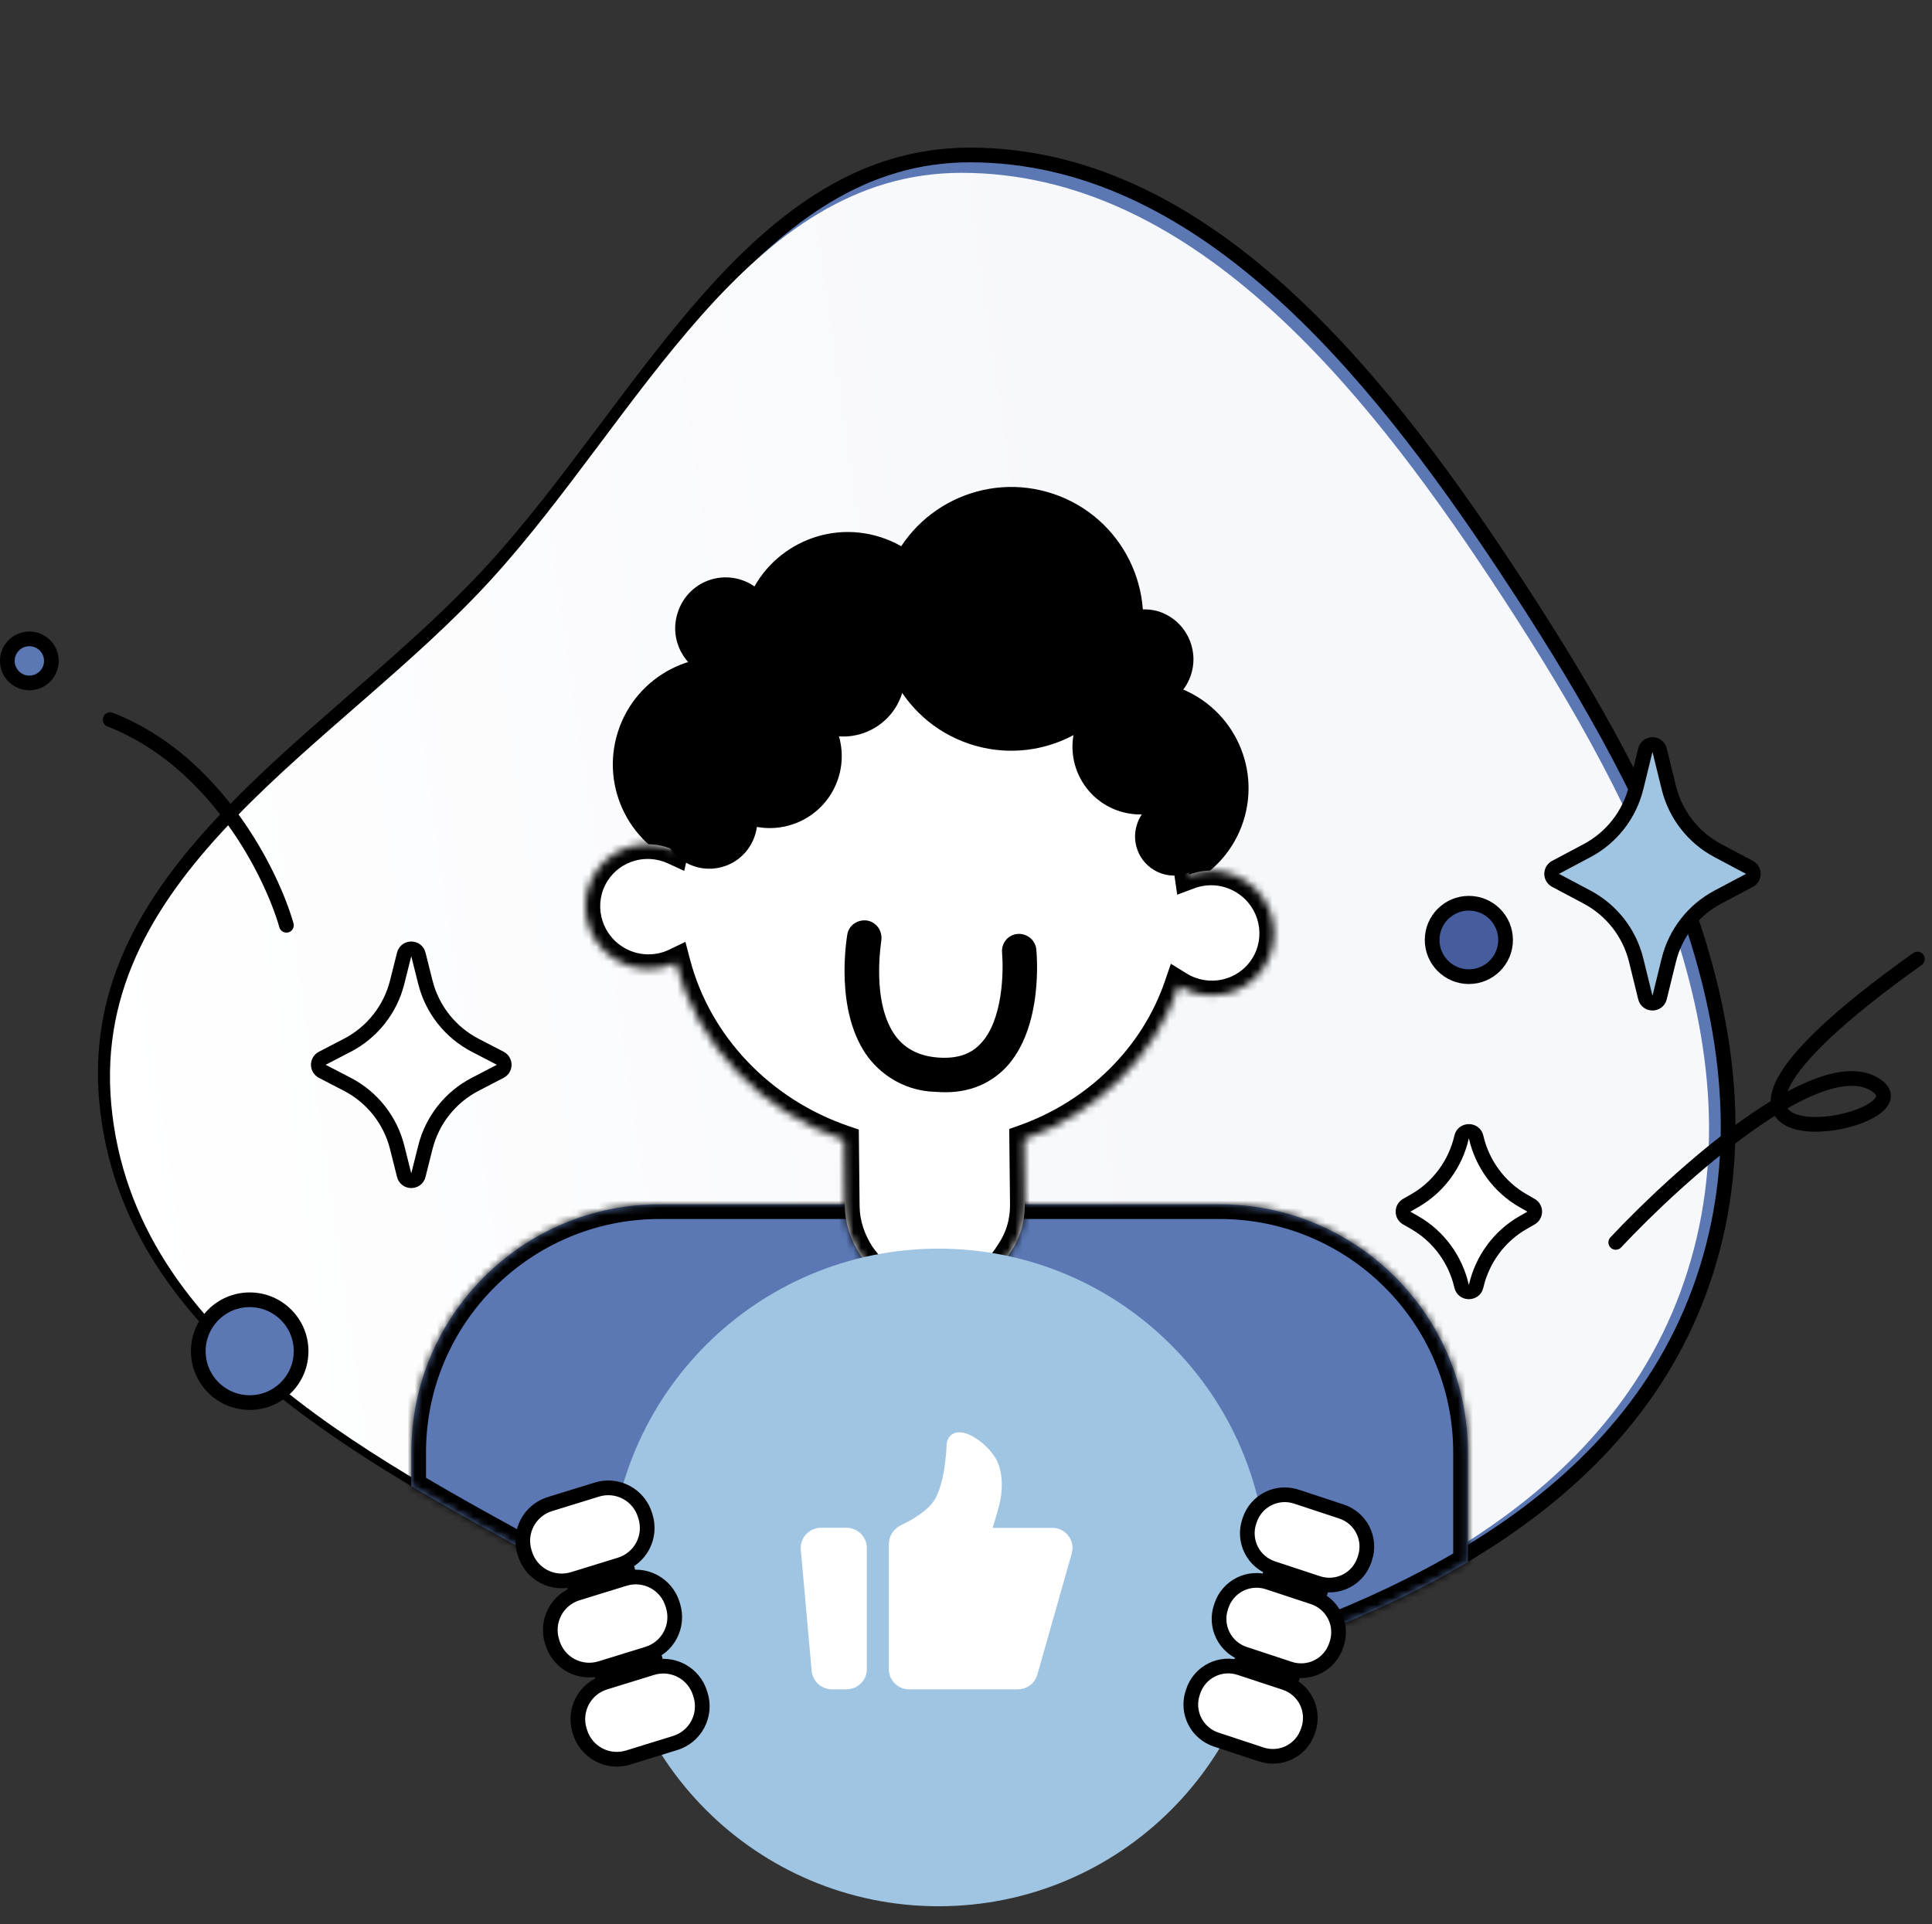
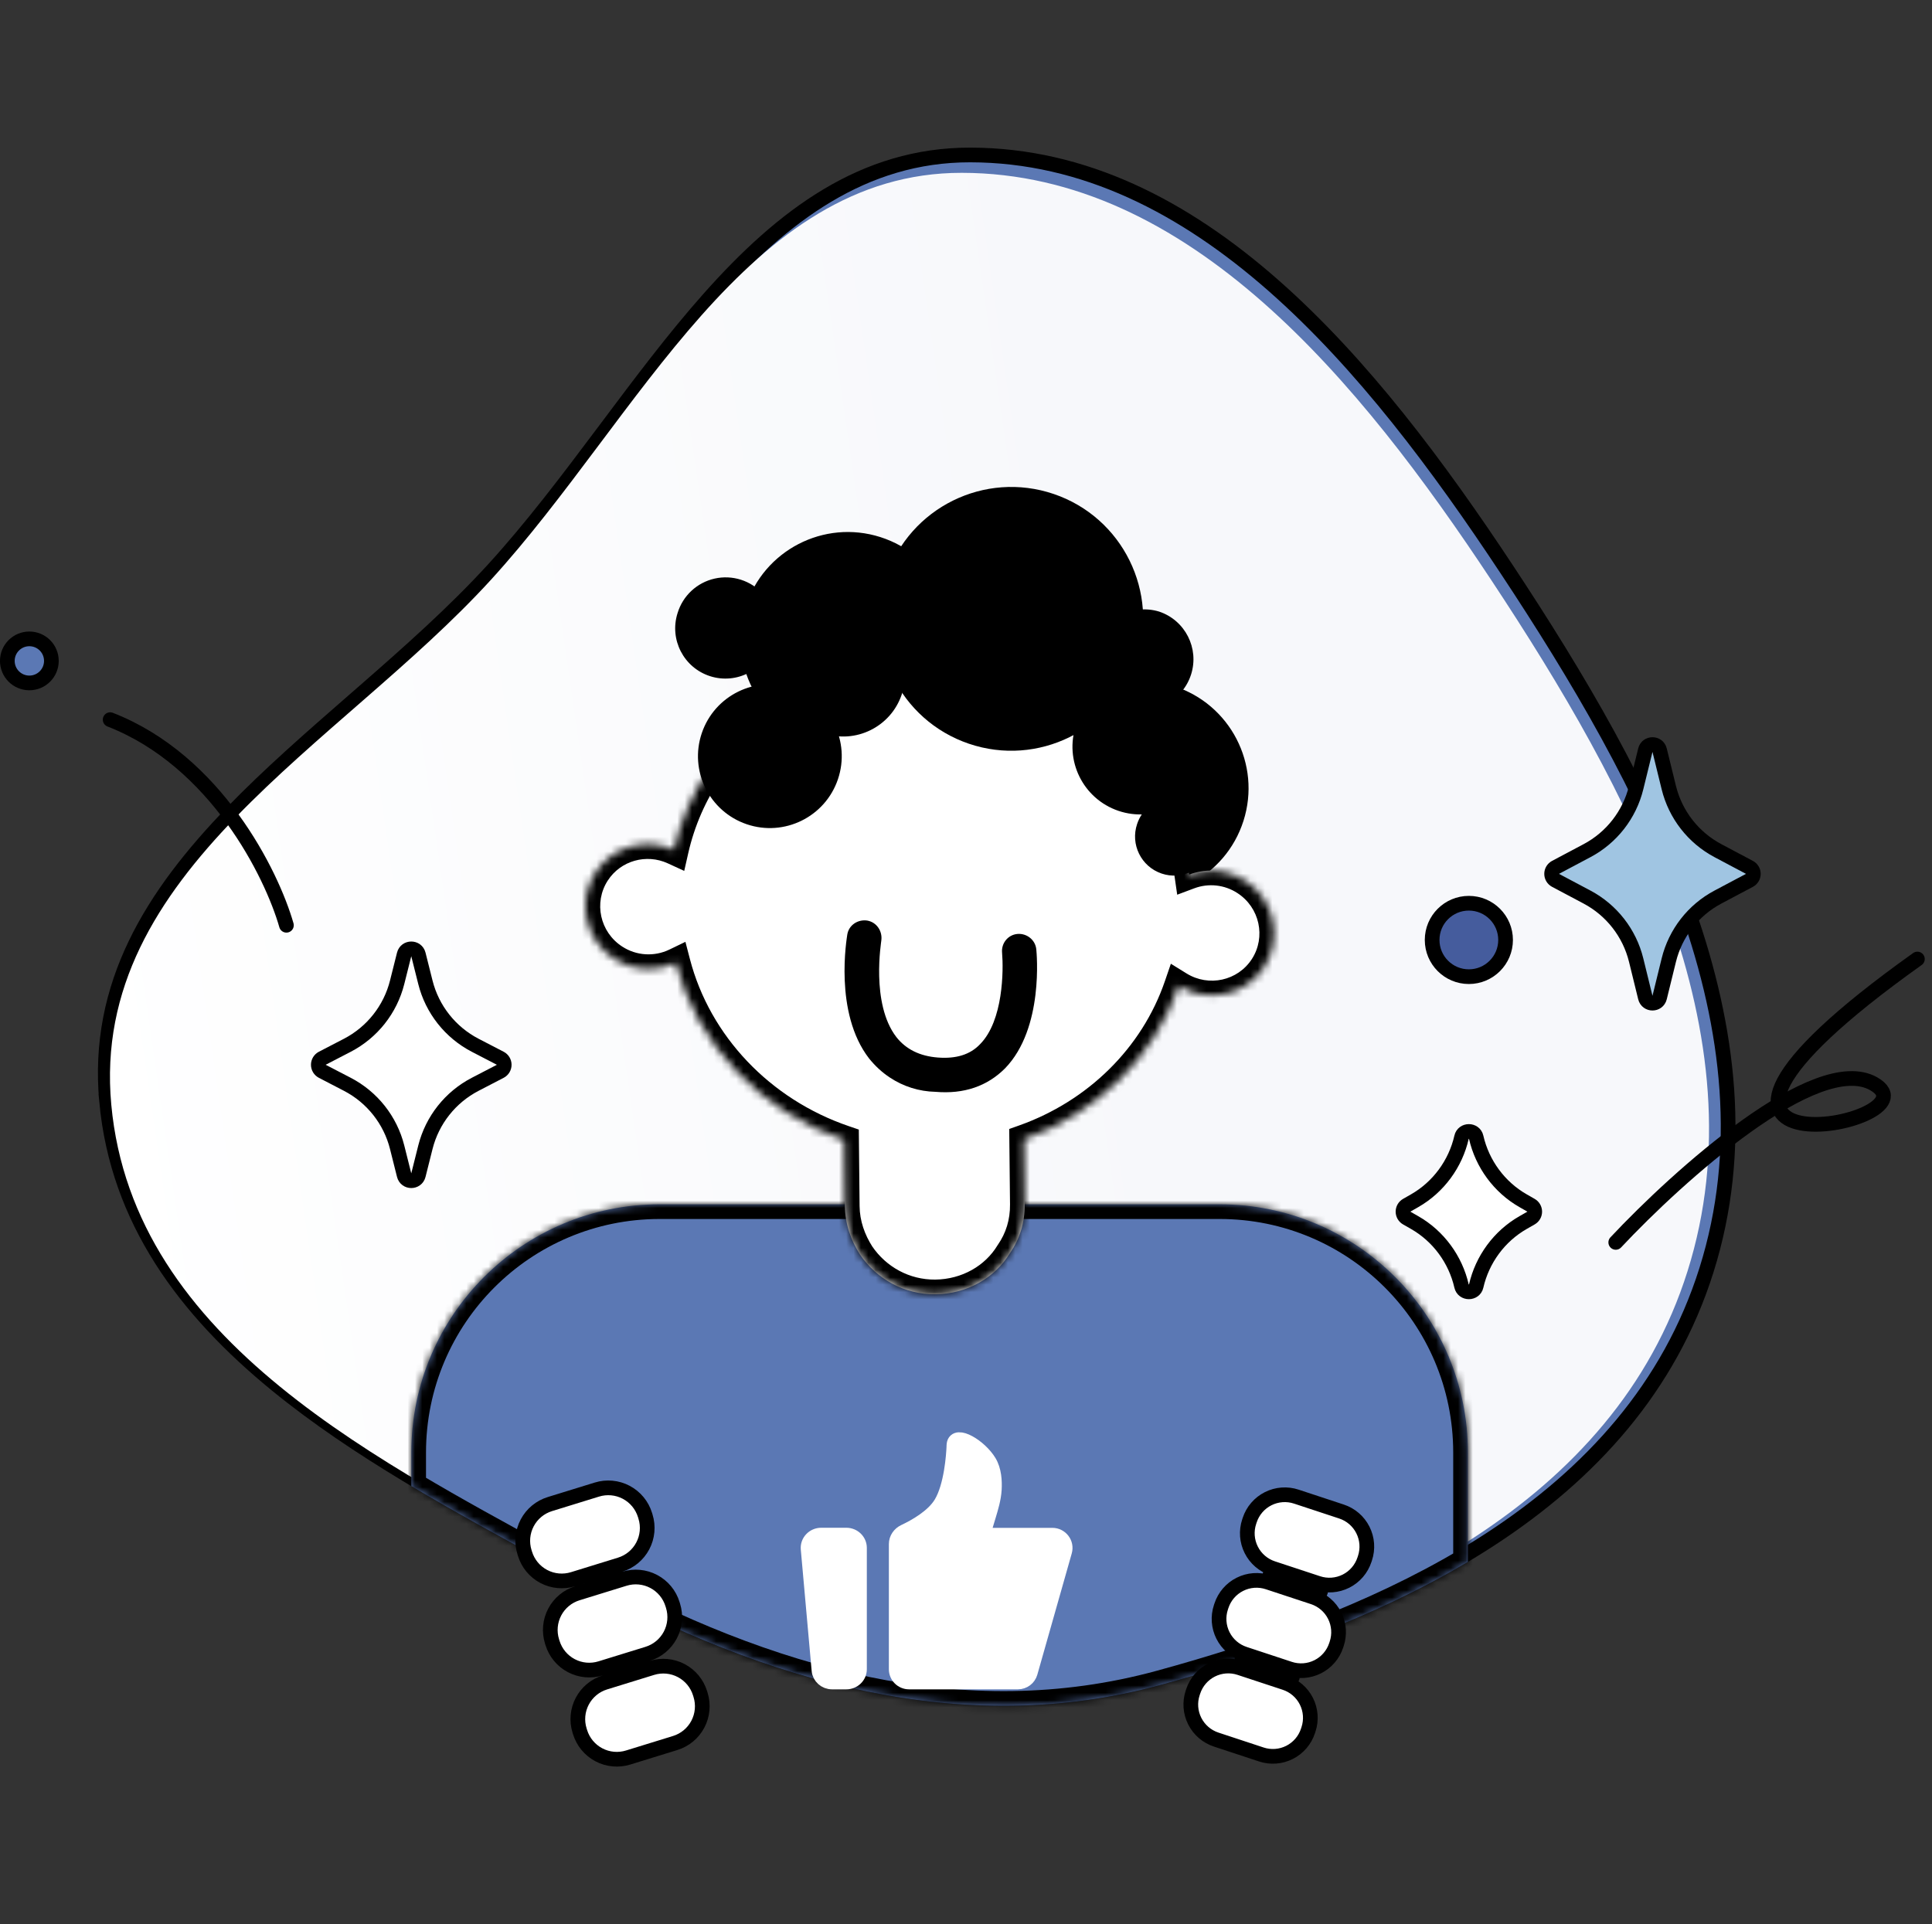
<svg xmlns="http://www.w3.org/2000/svg" xmlns:xlink="http://www.w3.org/1999/xlink" width="263px" height="262px" viewBox="0 0 263 262" version="1.1">
  <rect x="0" y="0" width="263" height="262" fill="#333333" stroke="none" />
  <title>正确</title>
  <defs>
    <polygon id="path-1" points="0 7.10542736e-15 261.942 7.10542736e-15 261.942 261.942 0 261.942" />
    <linearGradient x1="-0.362%" y1="57.287%" x2="63.547%" y2="48.87%" id="linearGradient-3">
      <stop stop-color="#FFFFFF" offset="0.049%" />
      <stop stop-color="#F7F8FB" offset="100%" />
    </linearGradient>
    <path d="M143.831,48.685 C131.032,56.304 116.286,61.533 102.017,65.433 C75.083,72.795 48.259,65.082 23.259,51.348 C21.488,50.375 19.689,49.396 17.874,48.408 C11.986,45.205 5.918,41.902 2.84217094e-14,38.371 L2.84217094e-14,33.796 C2.84217094e-14,15.131 15.131,0 33.797,0 L110.034,0 C128.699,0 143.831,15.131 143.831,33.797 L143.831,48.685 Z" id="path-4" />
    <path d="M80.764,44.816 C77.429,54.543 69.591,62.185 59.696,65.7 L59.788,74.552 C59.814,77.023 59.119,79.263 57.784,81.191 C55.746,84.561 51.941,86.753 47.636,86.797 C43.411,86.841 39.641,84.728 37.374,81.402 C36.159,79.501 35.338,77.277 35.313,74.806 L35.219,65.809 C23.837,61.931 15.177,52.789 12.281,41.673 C9.592,42.968 6.422,42.766 3.918,41.141 C-0.042,38.58 -1.191,33.318 1.351,29.387 C3.666,25.808 8.245,24.568 12.035,26.31 C15.666,10.284 31.166,-1.121 48.951,0.088 C66.215,1.261 79.887,13.928 82.17,29.656 C84.709,28.705 87.549,29.015 89.822,30.492 C93.782,33.053 94.931,38.315 92.389,42.245 C89.878,46.127 84.706,47.257 80.764,44.816 L80.764,44.816 Z" id="path-6" />
  </defs>
  <g id="页面-1" stroke="none" stroke-width="1" fill="none" fill-rule="evenodd">
    <g id="代理商" transform="translate(-1149, -2677)">
      <g id="正确" transform="translate(1149, 2677)">
        <path d="M14.51,149.927 C13.044,134.069 20.739,121.853 31.623,110.609 C36.668,105.398 42.362,100.433 48.105,95.423 L49.473,94.23 C55.661,88.827 61.849,83.35 67.192,77.496 C72.393,71.796 77.235,65.382 82.015,59.006 L82.574,58.261 C87.174,52.122 91.729,46.046 96.544,40.624 C106.568,29.338 117.557,21.082 132.071,21.098 C147.595,21.115 161.24,28.219 173.339,38.858 C185.445,49.503 195.931,63.624 205.117,77.524 C214.667,91.976 224.038,107.681 229.732,123.869 C235.424,140.048 237.419,156.643 232.3,172.918 C222.206,205.01 189.08,219.868 157.748,228.433 C131.171,235.697 104.628,228.11 79.736,214.436 C77.959,213.46 76.157,212.479 74.34,211.49 C61.813,204.672 48.564,197.462 37.677,188.569 C25.234,178.405 16.008,166.145 14.509,149.927 L14.51,149.927 Z" id="路径" stroke="#000000" stroke-width="2" fill="#5B78B4" fill-rule="nonzero" />
        <g id="Clipped">
          <mask id="mask-2" fill="white">
            <use xlink:href="#path-1" />
          </mask>
          <g id="路径" />
          <path d="M15.149,150.398 C12.209,118.584 46.145,101.605 66.845,78.921 C87.013,56.821 101.729,23.498 130.922,23.53 C161.876,23.563 185.1,51.881 203.065,79.069 C221.737,107.325 239.89,140.738 229.726,173.052 C219.701,204.926 186.856,219.546 156.252,227.911 C129.951,235.101 103.758,227.568 79.345,214.157 C52.031,199.153 18.144,182.791 15.149,150.398 Z" id="路径" fill="url(#linearGradient-3)" mask="url(#mask-2)" />
        </g>
        <path d="M199.823,212.649 C187.024,220.268 172.278,225.497 158.009,229.397 C131.075,236.759 104.251,229.046 79.251,215.312 C77.48,214.339 75.681,213.36 73.866,212.372 C67.978,209.169 61.91,205.866 55.992,202.335 L55.992,197.76 C55.992,179.095 71.123,163.964 89.789,163.964 L166.026,163.964 C184.691,163.964 199.823,179.095 199.823,197.761 L199.823,212.649 Z" id="路径" fill="#5B78B4" />
        <g id="Clipped" transform="translate(55.992, 163.964)">
          <mask id="mask-5" fill="white">
            <use xlink:href="#path-4" />
          </mask>
          <g id="路径" />
          <path d="M143.831,48.685 L144.853,50.403 L145.83,49.821 L145.83,48.685 L143.831,48.685 L143.831,48.685 Z M102.017,65.433 L102.544,67.362 L102.017,65.433 Z M23.259,51.348 L24.222,49.596 L23.259,51.348 Z M17.874,48.408 L18.829,46.652 L17.874,48.408 Z M4.26325641e-14,38.371 L-2,38.371 L-2,39.506 L-1.025,40.088 L4.26325641e-14,38.371 L4.26325641e-14,38.371 Z M4.26325641e-14,33.796 L-2,33.796 L4.26325641e-14,33.796 Z M143.831,33.797 L145.83,33.797 L143.831,33.797 Z M142.808,46.967 C130.228,54.456 115.676,59.627 101.489,63.504 L102.544,67.362 C116.897,63.439 131.836,58.153 144.853,50.403 L142.808,46.967 L142.808,46.967 Z M101.489,63.504 C75.269,70.671 49.006,63.211 24.222,49.596 L22.296,53.101 C47.512,66.953 74.897,74.919 102.544,67.362 L101.489,63.504 Z M24.222,49.596 C22.446,48.62 20.644,47.64 18.829,46.652 L16.918,50.165 C18.734,51.153 20.529,52.13 22.296,53.101 L24.222,49.596 L24.222,49.596 Z M18.829,46.652 C12.937,43.445 6.903,40.161 1.025,36.654 L-1.025,40.088 C4.933,43.643 11.036,46.964 16.918,50.165 L18.829,46.652 Z M-2,33.796 L-2,38.371 L1.999,38.371 L1.999,33.796 L-2,33.796 Z M33.797,-2 C14.027,-2 -2,14.027 -2,33.796 L1.999,33.796 C2,16.235 16.236,1.999 33.797,1.999 L33.797,-2 Z M110.034,-2 L33.797,-2 L33.797,1.999 L110.034,1.999 L110.034,-2 Z M145.83,33.797 C145.83,14.027 129.804,-2 110.034,-2 L110.034,1.999 C127.595,1.999 141.831,16.235 141.831,33.797 L145.83,33.797 L145.83,33.797 Z M145.83,48.685 L145.83,33.797 L141.831,33.797 L141.831,48.685 L145.83,48.685 Z" id="形状" fill="#000000" fill-rule="nonzero" mask="url(#mask-5)" />
        </g>
-         <path d="M93.593,117.987 C101.275,120.433 109.486,116.186 111.933,108.501 C114.38,100.816 110.135,92.603 102.453,90.158 C94.771,87.712 86.56,91.959 84.114,99.644 C81.667,107.329 85.911,115.541 93.593,117.987 L93.593,117.987 Z" id="路径" fill="#000000" fill-rule="nonzero" />
        <path d="M96.676,92.064 C100.275,93.208 104.12,91.219 105.266,87.621 C106.052,85.281 105.515,82.699 103.862,80.865 C102.209,79.032 99.696,78.232 97.287,78.772 C94.878,79.313 92.948,81.109 92.236,83.473 C91.091,87.071 93.078,90.917 96.676,92.064 L96.676,92.064 Z M150.933,121.239 C158.615,123.685 166.826,119.438 169.273,111.753 C171.719,104.068 167.475,95.856 159.793,93.41 C152.11,90.964 143.899,95.211 141.452,102.896 C139.006,110.581 143.25,118.793 150.933,121.239 Z" id="形状" fill="#000000" fill-rule="nonzero" />
        <path d="M110.979,100.952 C118.662,103.397 126.873,99.15 129.319,91.466 C131.766,83.781 127.522,75.568 119.839,73.122 C112.157,70.677 103.946,74.924 101.499,82.608 C99.053,90.293 103.297,98.506 110.979,100.952 L110.979,100.952 Z M153.635,96.298 C157.215,97.384 161.004,95.393 162.139,91.828 C163.274,88.263 161.334,84.448 157.785,83.264 C154.205,82.178 150.416,84.169 149.281,87.734 C148.146,91.299 150.086,95.114 153.635,96.298 L153.635,96.298 Z" id="形状" fill="#000000" fill-rule="nonzero" />
        <path d="M160.467,134.23 C157.132,143.957 149.294,151.599 139.399,155.114 L139.491,163.966 C139.517,166.437 138.822,168.677 137.487,170.605 C135.449,173.975 131.644,176.167 127.339,176.212 C123.114,176.255 119.344,174.142 117.077,170.816 C115.862,168.915 115.041,166.691 115.016,164.22 L114.922,155.223 C103.54,151.345 94.88,142.203 91.984,131.087 C89.295,132.382 86.125,132.18 83.621,130.555 C79.661,127.994 78.512,122.732 81.054,118.801 C83.369,115.222 87.948,113.982 91.738,115.724 C95.369,99.698 110.869,88.293 128.654,89.502 C145.918,90.675 159.59,103.342 161.873,119.07 C164.412,118.119 167.251,118.429 169.525,119.906 C173.485,122.467 174.634,127.729 172.092,131.659 C169.581,135.541 164.409,136.671 160.467,134.23 L160.467,134.23 Z" id="路径" fill="#FFFFFF" />
        <g id="Clipped" transform="translate(79.703, 89.414)">
          <mask id="mask-7" fill="white">
            <use xlink:href="#path-6" />
          </mask>
          <g id="路径" />
          <path d="M80.764,44.816 L81.816,43.116 L79.685,41.797 L78.872,44.168 L80.764,44.816 L80.764,44.816 Z M59.696,65.7 L59.027,63.816 L57.682,64.294 L57.697,65.721 L59.696,65.7 L59.696,65.7 Z M59.788,74.552 L57.789,74.573 L59.788,74.552 Z M57.784,81.191 L56.14,80.052 L56.105,80.103 L56.073,80.156 L57.784,81.191 L57.784,81.191 Z M47.636,86.797 L47.615,84.798 L47.636,86.797 Z M37.374,81.402 L35.69,82.48 L35.706,82.504 L35.722,82.529 L37.374,81.402 L37.374,81.402 Z M35.313,74.806 L33.313,74.827 L35.313,74.806 Z M35.219,65.809 L37.219,65.788 L37.204,64.373 L35.864,63.916 L35.219,65.809 L35.219,65.809 Z M12.281,41.673 L14.216,41.169 L13.602,38.815 L11.412,39.872 L12.281,41.673 L12.281,41.673 Z M3.918,41.141 L5.004,39.462 L3.918,41.141 Z M1.351,29.387 L-0.328,28.302 L1.351,29.387 Z M12.035,26.31 L11.199,28.127 L13.44,29.156 L13.985,26.752 L12.035,26.31 Z M48.951,0.088 L48.816,2.083 L48.951,0.088 Z M82.17,29.656 L80.192,29.943 L80.548,32.398 L82.871,31.528 L82.17,29.656 Z M89.822,30.492 L88.736,32.171 L89.822,30.492 Z M92.389,42.245 L94.068,43.331 L92.389,42.245 Z M78.872,44.168 C75.747,53.285 68.382,60.492 59.027,63.816 L60.366,67.584 C70.801,63.877 79.111,55.802 82.655,45.465 L78.872,44.168 Z M57.697,65.721 L57.789,74.573 L61.787,74.531 L61.696,65.679 L57.697,65.721 Z M57.789,74.573 C57.81,76.638 57.236,78.471 56.14,80.052 L59.427,82.329 C61.003,80.055 61.817,77.409 61.787,74.531 L57.789,74.573 L57.789,74.573 Z M56.073,80.156 C54.407,82.91 51.255,84.76 47.615,84.798 L47.657,88.797 C52.627,88.745 57.084,86.211 59.495,82.225 L56.073,80.156 Z M47.615,84.798 C44.09,84.835 40.935,83.075 39.027,80.276 L35.722,82.529 C38.348,86.38 42.732,88.848 47.657,88.797 L47.615,84.798 Z M39.059,80.325 C38.004,78.676 37.333,76.813 37.312,74.785 L33.313,74.827 C33.343,77.742 34.313,80.327 35.69,82.48 L39.059,80.325 Z M37.312,74.785 L37.219,65.788 L33.22,65.83 L33.313,74.827 L37.312,74.785 Z M35.864,63.916 C25.086,60.244 16.934,51.603 14.216,41.169 L10.346,42.177 C13.42,53.975 22.587,63.617 34.574,67.702 L35.864,63.916 Z M11.412,39.872 C9.351,40.864 6.922,40.708 5.004,39.462 L2.832,42.82 C5.921,44.824 9.832,45.072 13.149,43.474 L11.412,39.872 L11.412,39.872 Z M5.004,39.462 C1.96,37.493 1.096,33.464 3.03,30.473 L-0.328,28.302 C-3.477,33.171 -2.043,39.666 2.832,42.82 L5.004,39.462 Z M3.03,30.473 C4.792,27.75 8.289,26.789 11.199,28.127 L12.87,24.493 C8.2,22.347 2.541,23.866 -0.328,28.302 L3.03,30.473 Z M13.985,26.752 C17.385,11.746 31.952,0.937 48.816,2.083 L49.087,-1.907 C30.381,-3.178 13.947,8.822 10.084,25.868 L13.985,26.752 L13.985,26.752 Z M48.816,2.083 C65.188,3.195 78.051,15.195 80.192,29.943 L84.149,29.369 C81.724,12.662 67.242,-0.674 49.087,-1.907 L48.816,2.083 L48.816,2.083 Z M90.908,28.813 C88.103,26.993 84.601,26.61 81.469,27.783 L82.871,31.528 C84.818,30.799 86.994,31.037 88.736,32.171 L90.908,28.813 L90.908,28.813 Z M94.068,43.331 C97.217,38.462 95.783,31.966 90.908,28.813 L88.736,32.171 C91.781,34.14 92.645,38.168 90.71,41.159 L94.068,43.331 Z M79.711,46.517 C84.565,49.522 90.957,48.14 94.068,43.331 L90.71,41.159 C88.799,44.113 84.846,44.992 81.816,43.116 L79.711,46.517 Z" id="形状" fill="#000000" fill-rule="nonzero" mask="url(#mask-7)" />
        </g>
        <path d="M121.123,146.696 C120.056,145.989 119.155,145.153 118.309,144.111 C113.474,137.863 115.288,127.674 115.341,127.228 C115.556,125.927 116.8,125.146 118.05,125.332 C119.357,125.555 120.149,126.801 119.971,128.047 C119.99,128.14 118.5,136.618 122.018,141.193 C123.335,142.866 125.225,143.796 127.687,143.982 C130.15,144.168 132.067,143.592 133.418,142.161 C136.585,138.963 136.613,132.083 136.411,129.703 C136.29,128.42 137.215,127.268 138.501,127.156 C139.786,127.045 140.949,127.975 141.07,129.258 C141.11,129.685 142.131,139.986 136.816,145.452 C134.408,147.869 131.246,148.984 127.346,148.649 C125.128,148.603 122.969,147.926 121.123,146.696 L121.123,146.696 Z M131.891,101.255 C141.277,104.444 151.471,99.417 154.661,90.028 C157.85,80.639 152.827,70.443 143.441,67.255 C134.055,64.066 123.86,69.093 120.671,78.482 C117.482,87.871 122.505,98.067 131.891,101.255 Z" id="形状" fill="#000000" fill-rule="nonzero" />
        <path d="M112.082,99.828 C116.479,101.32 121.253,98.966 122.746,94.57 C124.24,90.174 121.887,85.398 117.491,83.904 C113.096,82.41 108.321,84.764 106.827,89.162 C105.333,93.558 107.686,98.334 112.082,99.828 L112.082,99.828 Z M152.247,110.392 C157.068,112.03 162.304,109.448 163.943,104.626 C165.581,99.803 163.001,94.566 158.18,92.929 C153.359,91.291 148.123,93.873 146.485,98.695 C144.847,103.518 147.427,108.755 152.247,110.392 Z" id="形状" fill="#000000" fill-rule="nonzero" />
        <path d="M158.124,118.929 C159.461,119.383 160.924,119.288 162.19,118.663 C163.457,118.038 164.423,116.936 164.877,115.599 C165.506,113.794 165.119,111.79 163.863,110.349 C162.606,108.908 160.674,108.251 158.799,108.629 C156.925,109.006 155.398,110.36 154.797,112.175 C153.851,114.959 155.34,117.983 158.124,118.929 L158.124,118.929 Z M101.652,112.219 C106.769,113.957 112.326,111.217 114.064,106.099 C115.803,100.981 113.065,95.423 107.948,93.685 C102.832,91.947 97.275,94.687 95.536,99.805 C93.798,104.923 96.536,110.481 101.652,112.219 L101.652,112.219 Z" id="形状" fill="#000000" fill-rule="nonzero" />
-         <path d="M94.465,117.93 C96.101,118.486 97.891,118.368 99.441,117.604 C100.99,116.84 102.173,115.491 102.728,113.855 C103.506,111.644 103.036,109.185 101.498,107.416 C99.959,105.648 97.588,104.843 95.291,105.308 C92.993,105.773 91.123,107.437 90.393,109.665 C89.236,113.072 91.059,116.772 94.465,117.93 L94.465,117.93 Z" id="路径" fill="#000000" fill-rule="nonzero" />
-         <path d="M127.765,259.532 C152.489,259.532 172.531,239.49 172.531,214.766 C172.531,190.043 152.489,170 127.765,170 C103.042,170 83,190.043 83,214.766 C83,239.49 103.042,259.532 127.765,259.532 Z" id="路径" fill="#A0C5E2" fill-rule="nonzero" />
        <g id="编组" transform="translate(110, 196)" fill="#FFFFFF" fill-rule="nonzero" stroke="#FFFFFF" stroke-linecap="round" stroke-linejoin="round" stroke-width="2">
          <path d="M0.007,14.89 C-0.084,13.874 0.741,13 1.791,13 L5.209,13 C6.198,13 7,13.779 7,14.739 L7,31.261 C7,32.221 6.198,33 5.209,33 L3.27,33 C2.341,33 1.566,32.31 1.486,31.412 L0.007,14.89 Z" id="路径" />
          <path d="M12,14.22 C12,13.494 12.453,12.845 13.113,12.535 C14.551,11.86 17.003,10.503 18.108,8.667 C19.533,6.302 19.802,2.029 19.846,1.05 C19.852,0.913 19.848,0.776 19.867,0.64 C20.103,-1.056 23.391,0.925 24.653,3.019 C25.337,4.155 25.425,5.648 25.353,6.814 C25.276,8.061 24.909,9.266 24.548,10.463 L23.78,13.013 L33.254,13.013 C34.411,13.013 35.248,14.113 34.933,15.222 L30.247,31.735 C30.035,32.483 29.349,33 28.568,33 L13.745,33 C12.781,33 12,32.222 12,31.263 L12,14.22 Z" id="路径" />
        </g>
        <path d="M178.119,235.46 L178.051,235.664 C177.635,236.933 176.731,237.984 175.539,238.585 C174.347,239.186 172.964,239.287 171.697,238.866 L165.56,236.841 C164.291,236.425 163.24,235.521 162.639,234.329 C162.038,233.137 161.937,231.754 162.358,230.487 L162.426,230.282 C162.842,229.013 163.746,227.962 164.938,227.362 C166.13,226.761 167.513,226.66 168.78,227.081 L174.917,229.105 C176.186,229.521 177.237,230.425 177.837,231.618 C178.438,232.81 178.54,234.193 178.119,235.46 L178.119,235.46 Z M181.962,223.8 L181.895,224.004 C181.479,225.273 180.575,226.324 179.383,226.925 C178.19,227.526 176.807,227.627 175.54,227.206 L169.404,225.181 C168.135,224.765 167.084,223.861 166.483,222.669 C165.882,221.477 165.781,220.094 166.202,218.827 L166.27,218.622 C166.686,217.353 167.59,216.302 168.782,215.702 C169.974,215.101 171.357,215 172.624,215.421 L178.761,217.445 C180.03,217.861 181.081,218.765 181.681,219.958 C182.282,221.15 182.383,222.533 181.962,223.8 L181.962,223.8 Z M185.81,212.143 L185.742,212.348 C185.326,213.617 184.422,214.668 183.23,215.268 C182.038,215.869 180.655,215.97 179.388,215.549 L173.251,213.525 C171.982,213.109 170.931,212.205 170.331,211.012 C169.73,209.82 169.629,208.437 170.05,207.17 L170.117,206.966 C170.533,205.697 171.437,204.646 172.63,204.045 C173.822,203.444 175.205,203.343 176.472,203.764 L182.608,205.789 C183.877,206.204 184.928,207.108 185.529,208.301 C186.13,209.493 186.231,210.876 185.81,212.143 L185.81,212.143 Z" id="形状" stroke="#000000" stroke-width="2" fill="#FFFFFF" fill-rule="nonzero" />
        <path d="M175.834,228.381 L175.827,228.379 L169.066,226.205 C169.047,226.198 169.032,226.184 169.024,226.166 C169.014,226.148 169.012,226.127 169.018,226.108 C169.025,226.089 169.039,226.073 169.057,226.064 C169.075,226.055 169.096,226.053 169.116,226.059 L169.123,226.061 L175.884,228.235 C175.903,228.242 175.918,228.256 175.926,228.274 C175.936,228.292 175.938,228.313 175.932,228.332 C175.926,228.351 175.911,228.367 175.893,228.376 C175.875,228.386 175.853,228.388 175.834,228.381 L175.834,228.381 Z M179.678,216.721 L179.671,216.718 L172.909,214.544 C172.891,214.537 172.876,214.524 172.867,214.506 C172.858,214.488 172.856,214.467 172.862,214.447 C172.868,214.428 172.882,214.412 172.901,214.404 C172.919,214.394 172.94,214.392 172.959,214.398 L172.967,214.401 L179.728,216.575 C179.747,216.581 179.762,216.595 179.77,216.613 C179.78,216.631 179.782,216.652 179.776,216.672 C179.769,216.691 179.755,216.707 179.736,216.715 C179.718,216.725 179.697,216.727 179.678,216.721 L179.678,216.721 Z" id="形状" stroke="#000000" stroke-width="2" fill="#000000" fill-rule="nonzero" />
        <path d="M95.3,230.541 L95.366,230.754 C95.779,232.082 95.645,233.52 94.996,234.75 C94.346,235.98 93.234,236.9 91.904,237.308 L85.515,239.28 C84.187,239.693 82.749,239.56 81.52,238.91 C80.29,238.261 79.37,237.149 78.962,235.819 L78.896,235.606 C78.483,234.278 78.616,232.84 79.266,231.61 C79.915,230.381 81.028,229.46 82.357,229.052 L88.746,227.08 C90.074,226.667 91.512,226.8 92.742,227.449 C93.972,228.099 94.892,229.211 95.3,230.541 L95.3,230.541 Z M91.55,218.404 L91.616,218.617 C92.029,219.945 91.896,221.383 91.246,222.613 C90.596,223.842 89.484,224.763 88.154,225.17 L81.765,227.143 C80.437,227.556 78.999,227.423 77.77,226.773 C76.54,226.124 75.62,225.012 75.212,223.682 L75.146,223.469 C74.733,222.141 74.866,220.703 75.515,219.473 C76.165,218.243 77.277,217.323 78.607,216.915 L84.996,214.942 C86.324,214.529 87.762,214.662 88.992,215.312 C90.222,215.961 91.143,217.074 91.55,218.404 L91.55,218.404 Z M87.804,206.264 L87.869,206.477 C88.282,207.805 88.149,209.243 87.5,210.473 C86.85,211.703 85.738,212.623 84.408,213.031 L78.019,215.003 C76.691,215.416 75.253,215.283 74.024,214.633 C72.794,213.984 71.874,212.872 71.466,211.542 L71.4,211.329 C70.987,210.001 71.12,208.563 71.769,207.333 C72.419,206.103 73.531,205.183 74.861,204.775 L81.25,202.803 C82.578,202.39 84.016,202.523 85.246,203.172 C86.476,203.822 87.396,204.934 87.804,206.264 L87.804,206.264 Z" id="形状" stroke="#000000" stroke-width="2" fill="#FFFFFF" fill-rule="nonzero" />
-         <path d="M89.104,225.986 L89.097,225.988 L82.091,228.209 C82.062,228.218 82.032,228.214 82.006,228.199 C81.979,228.186 81.958,228.162 81.949,228.133 C81.941,228.104 81.944,228.072 81.959,228.046 C81.973,228.019 81.996,227.999 82.025,227.99 L82.032,227.987 L89.038,225.766 C89.067,225.758 89.097,225.762 89.123,225.776 C89.153,225.792 89.171,225.815 89.18,225.842 C89.188,225.871 89.185,225.903 89.17,225.929 C89.157,225.956 89.133,225.977 89.104,225.986 L89.104,225.986 Z M85.357,213.846 L85.35,213.848 L78.344,216.07 C78.315,216.078 78.285,216.074 78.259,216.06 C78.232,216.046 78.211,216.022 78.202,215.993 C78.193,215.964 78.197,215.933 78.212,215.907 C78.226,215.88 78.249,215.86 78.278,215.85 L78.285,215.848 L85.291,213.627 C85.319,213.619 85.35,213.622 85.376,213.636 C85.406,213.652 85.424,213.676 85.433,213.703 C85.442,213.732 85.438,213.763 85.423,213.789 C85.41,213.816 85.386,213.837 85.357,213.846 L85.357,213.846 Z" id="形状" stroke="#000000" stroke-width="2" fill="#000000" fill-rule="nonzero" />
        <path d="M55.016,129.942 C55.269,128.934 56.702,128.934 56.955,129.942 L57.907,133.733 C58.836,137.433 61.306,140.556 64.692,142.313 L68.1,144.08 C68.431,144.252 68.639,144.594 68.639,144.968 C68.639,145.341 68.431,145.683 68.1,145.855 L64.692,147.623 C61.306,149.379 58.835,152.503 57.907,156.203 L56.955,159.994 C56.702,161.002 55.269,161.002 55.016,159.994 L54.064,156.203 C53.136,152.503 50.665,149.379 47.279,147.623 L43.871,145.855 C43.54,145.683 43.332,145.341 43.332,144.968 C43.332,144.594 43.54,144.252 43.871,144.08 L47.279,142.313 C50.665,140.556 53.135,137.433 54.064,133.733 L55.016,129.942 L55.016,129.942 Z" id="路径" stroke="#000000" stroke-width="2" fill="#FFFFFF" fill-rule="nonzero" stroke-linejoin="round" />
        <path d="M223.978,102.132 C224.227,101.116 225.671,101.116 225.92,102.132 L227.17,107.225 C228.074,110.912 230.509,114.037 233.862,115.816 L238.148,118.091 C238.475,118.265 238.679,118.604 238.679,118.974 C238.679,119.344 238.475,119.683 238.148,119.857 L233.862,122.132 C230.509,123.911 228.074,127.036 227.17,130.722 L225.92,135.816 C225.671,136.831 224.227,136.831 223.978,135.816 L222.728,130.722 C221.824,127.036 219.389,123.911 216.037,122.132 L211.75,119.857 C211.423,119.683 211.219,119.344 211.219,118.974 C211.219,118.604 211.423,118.265 211.75,118.091 L216.037,115.816 C219.39,114.037 221.824,110.911 222.728,107.225 L223.978,102.132 L223.978,102.132 Z" id="路径" stroke="#000000" stroke-width="2" fill="#A0C5E2" fill-rule="nonzero" stroke-linejoin="round" />
        <path d="M198.961,154.824 C199.197,153.788 200.711,153.788 200.947,154.824 C201.774,158.455 204.096,161.627 207.337,163.478 L208.417,164.095 C208.728,164.273 208.92,164.605 208.92,164.964 C208.92,165.322 208.728,165.654 208.417,165.832 L207.337,166.449 C204.096,168.3 201.774,171.472 200.947,175.103 C200.711,176.139 199.197,176.139 198.961,175.103 C198.134,171.472 195.812,168.3 192.571,166.449 L191.491,165.832 C191.18,165.654 190.988,165.322 190.988,164.964 C190.988,164.605 191.18,164.273 191.491,164.095 L192.571,163.478 C195.812,161.627 198.134,158.455 198.961,154.824 L198.961,154.824 Z" id="路径" stroke="#000000" stroke-width="2" fill="#FFFFFF" fill-rule="nonzero" stroke-linejoin="round" />
-         <circle id="椭圆形" stroke="#000000" stroke-width="2" fill="#5B78B4" fill-rule="nonzero" stroke-linejoin="round" cx="33.991" cy="183.959" r="6.998" />
        <circle id="椭圆形" stroke="#000000" stroke-width="2" fill="#455C9D" fill-rule="nonzero" stroke-linejoin="round" cx="199.953" cy="127.972" r="4.999" />
        <circle id="椭圆形" stroke="#000000" stroke-width="2" fill="#5B78B4" fill-rule="nonzero" stroke-linejoin="round" cx="3.996" cy="89.98" r="2.999" />
        <path d="M38.99,125.972 C36.99,118.974 29.392,103.577 14.995,97.978 M219.95,169.149 C228.414,160.109 247.287,143.133 255.061,147.552 C264.779,153.076 216.95,161.964 261.012,130.569" id="形状" stroke="#000000" stroke-width="2" stroke-linecap="round" />
      </g>
    </g>
  </g>
</svg>